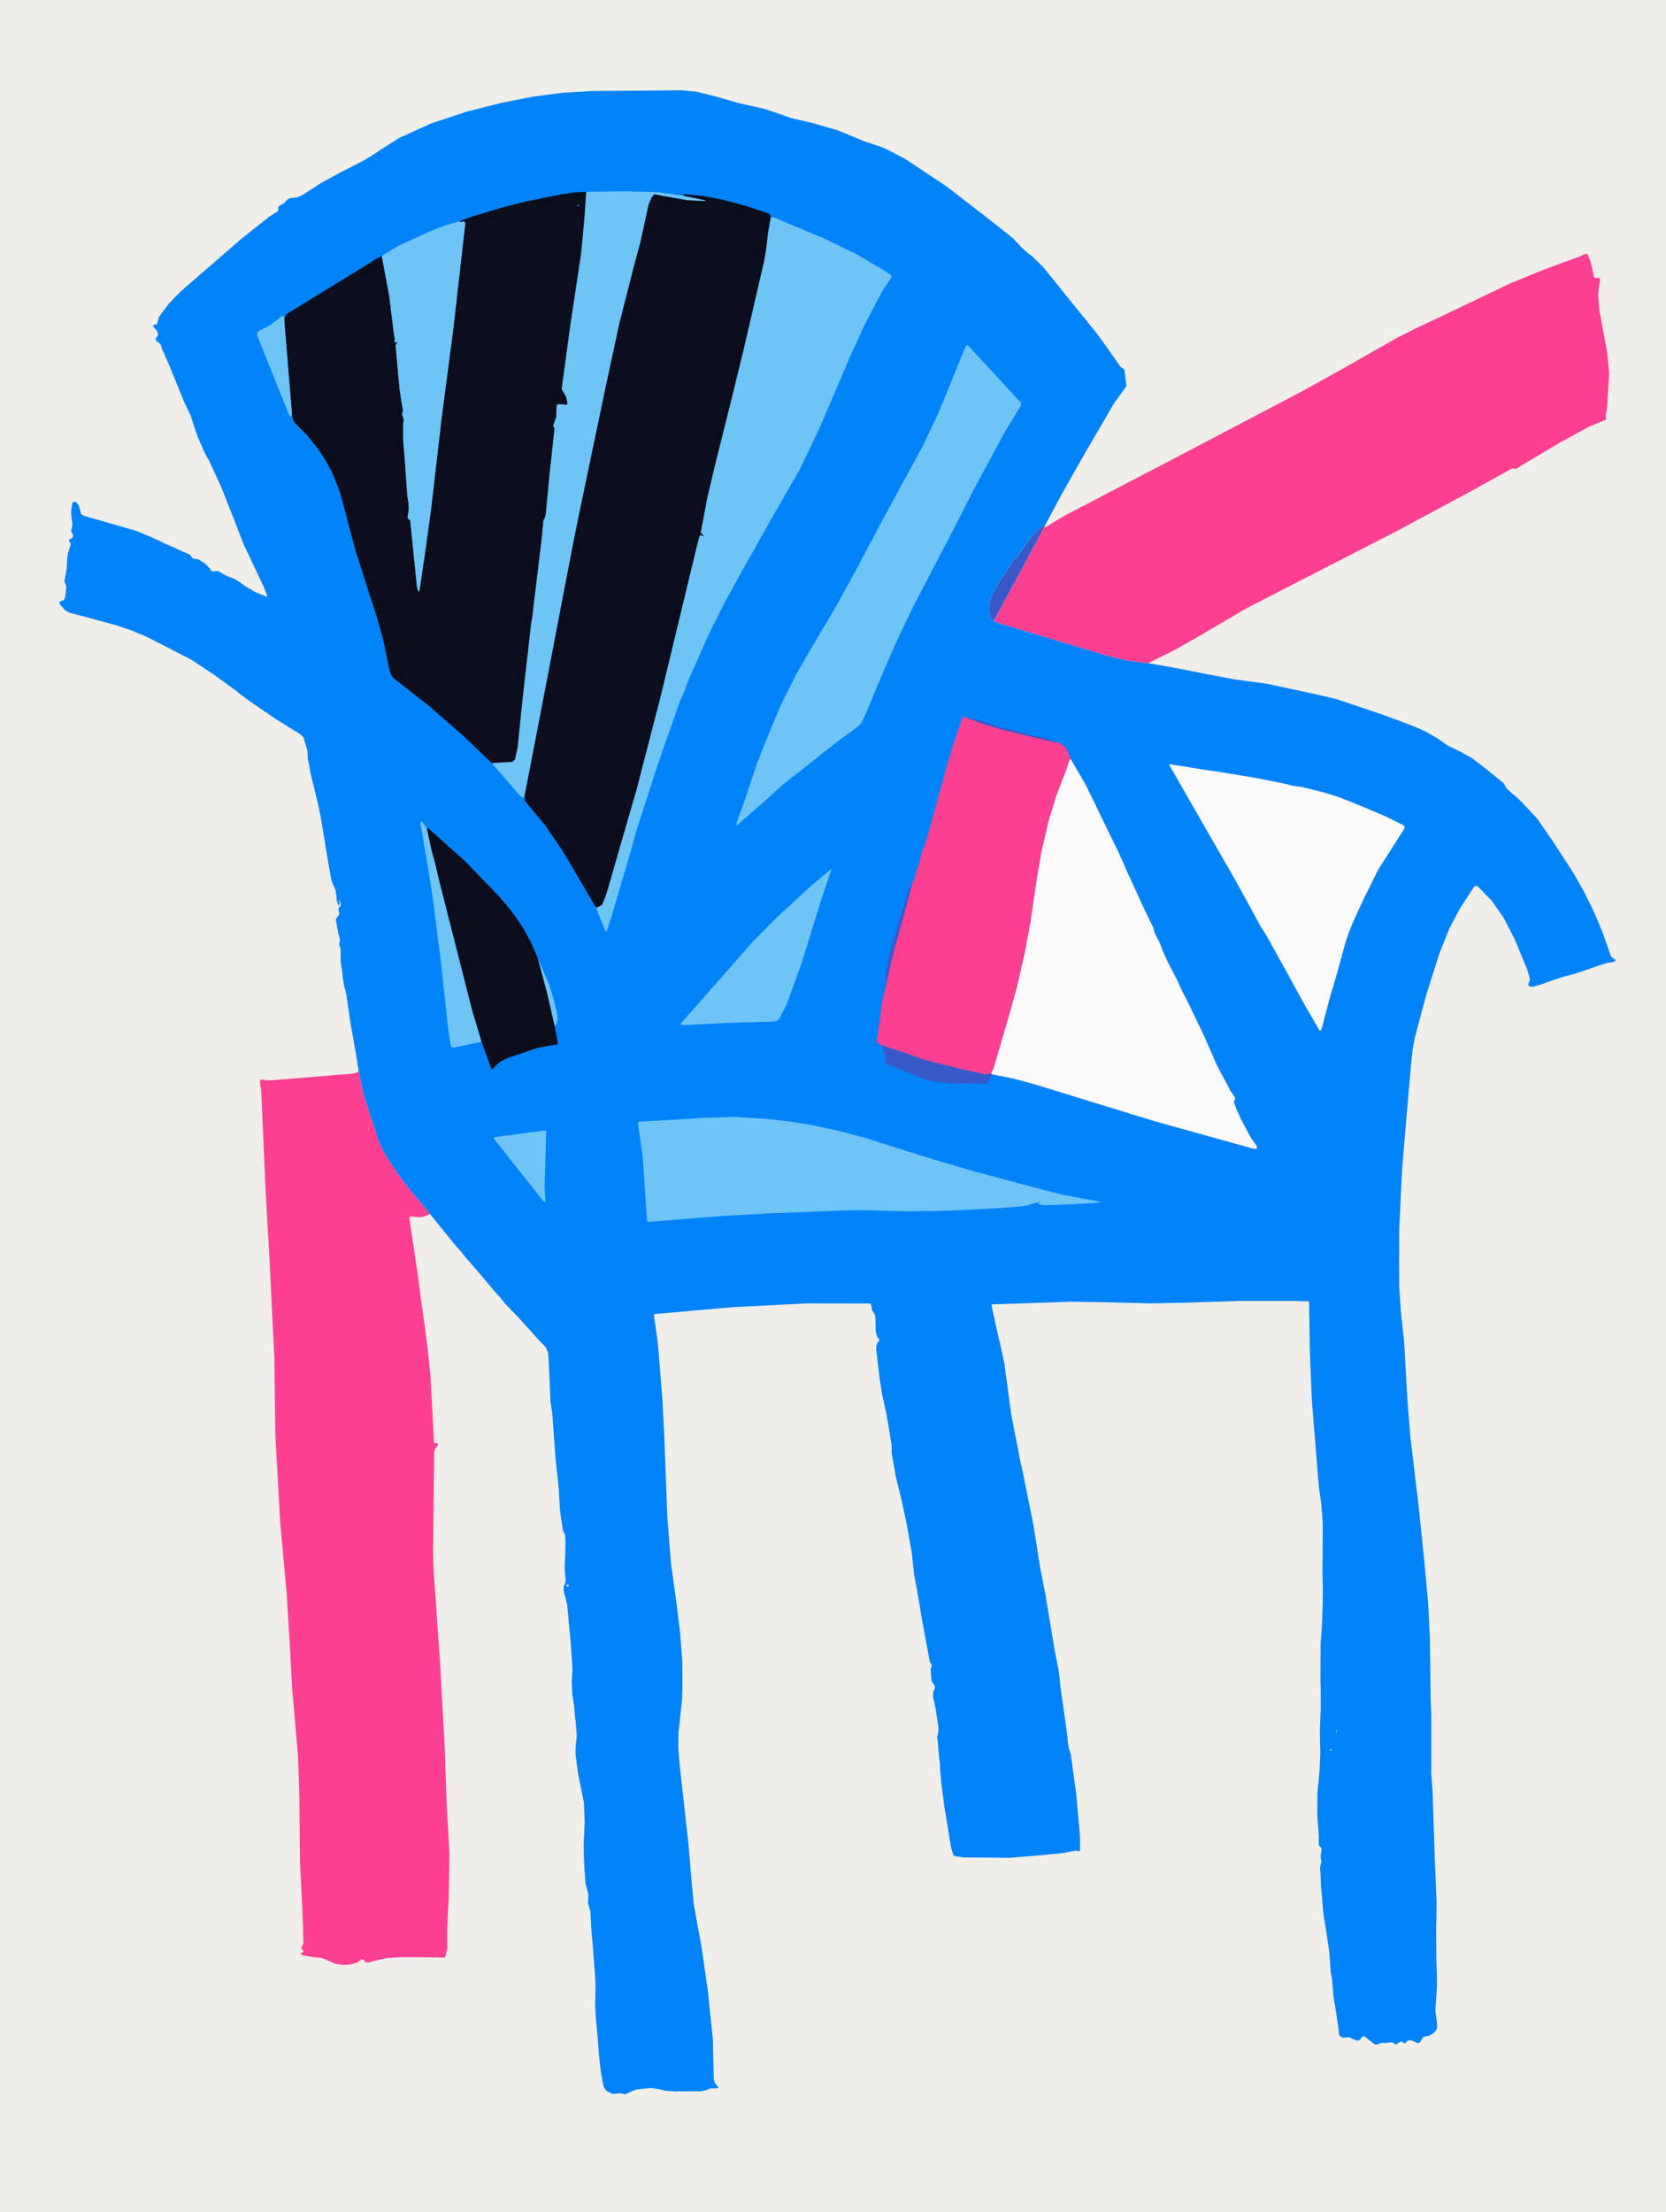
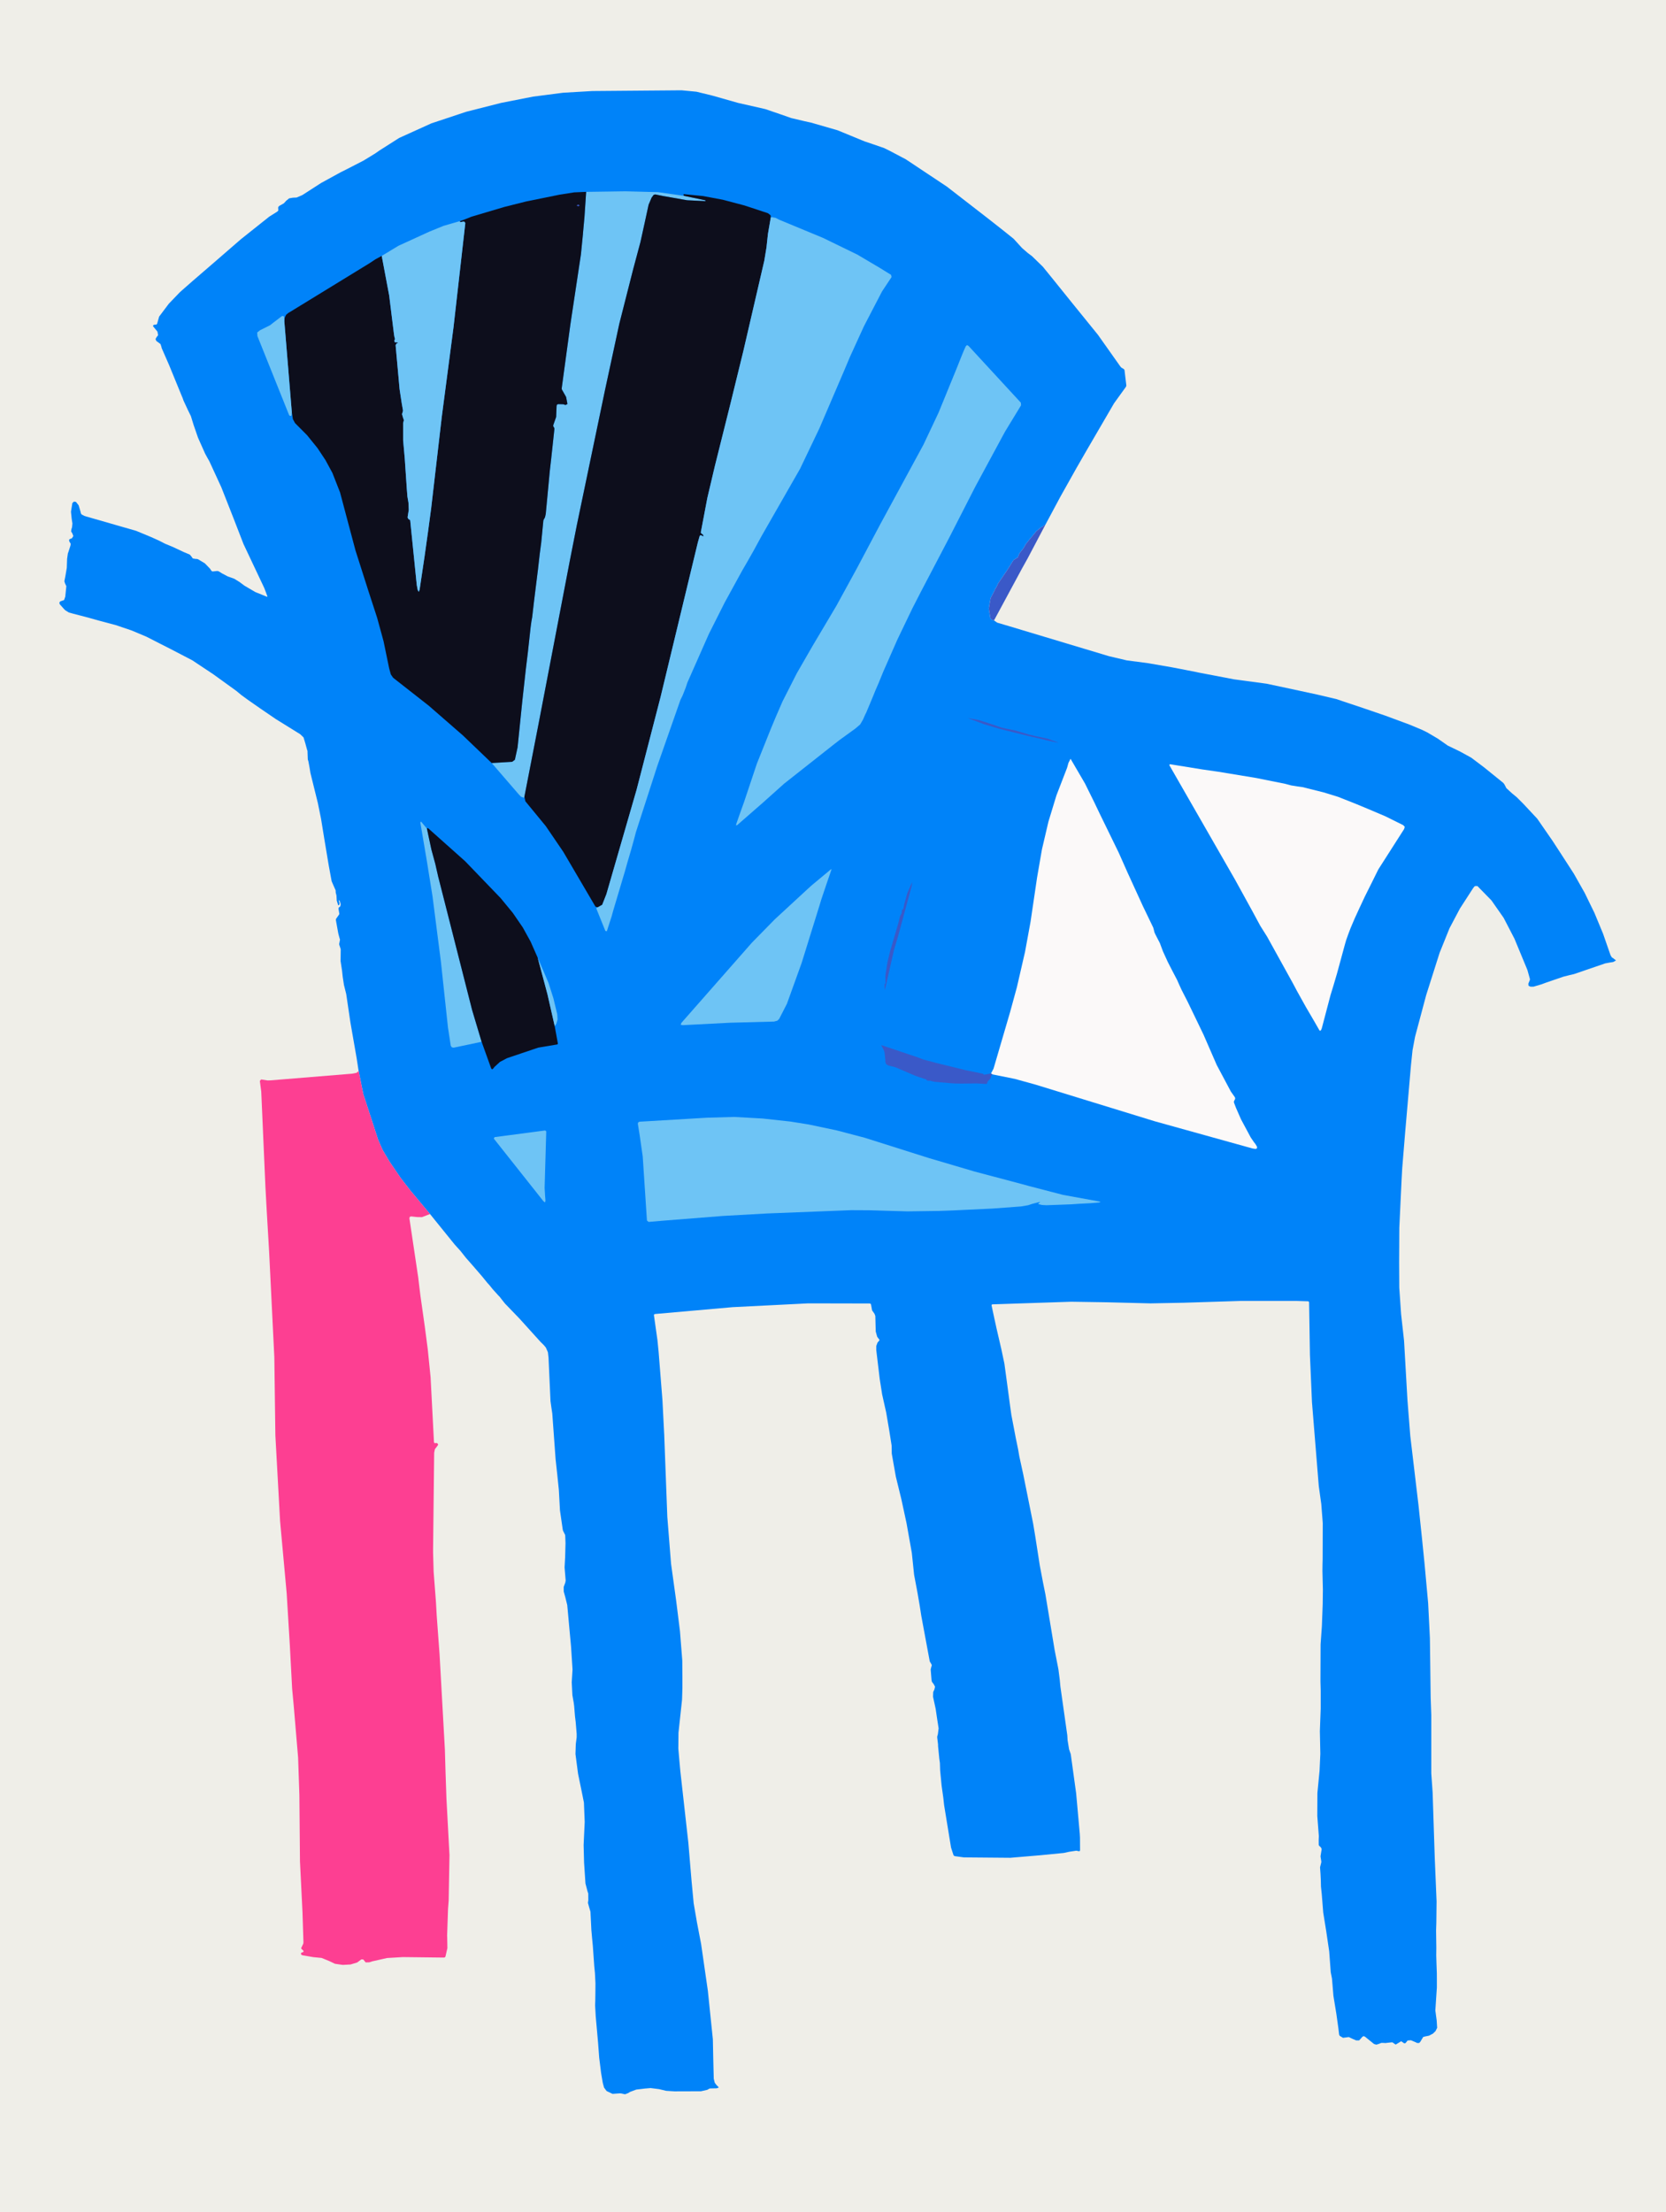
<svg xmlns="http://www.w3.org/2000/svg" id="Layer_1" data-name="Layer 1" viewBox="0 0 928 1232">
  <defs>
    <style>
      .cls-1 {
        fill: #6ec4f5;
      }

      .cls-1, .cls-2, .cls-3, .cls-4, .cls-5, .cls-6, .cls-7 {
        stroke-width: 0px;
      }

      .cls-2 {
        fill: #3a59c8;
      }

      .cls-3 {
        fill: #0d0e1c;
      }

      .cls-4 {
        fill: #efeee8;
      }

      .cls-5 {
        fill: #fbf9f9;
      }

      .cls-6 {
        fill: #fd3f92;
      }

      .cls-7 {
        fill: #0083f9;
      }
    </style>
  </defs>
  <path class="cls-4" d="m0,0h928v1232H0V0Z" />
  <path class="cls-7" d="m582.13,292.61l-.5-.21-.45.47-.26.36-.42.23-.53.19-2.77,2.28-4.33,5.25-1.49,1.9-1.15,2.04-2.31,3-.48.96-.43,1.29-1.88,1.21-.41.2-.32.4-3.1,4.95-5.35,7.86-.48,1.12-.72,1.38-.39.51-.23.58-1.3,2.59-1.06,1.97-.99,5.85.84,5.2h0v.02s.56.84.56.84l1.51.51,1.77,1.23,6.05,1.79,56.23,16.9,9.89,2.33,11.93,1.57,13.45,2.33,13.38,2.6,1.14.26,19.87,3.8,18.03,2.42,14.28,3.04,13.85,2.99,10.85,2.55,4.12,1.4,10.46,3.49,12.89,4.42,13.27,4.91,6.98,2.92,2.76,1.35,5.99,3.52,5.59,3.9,6.79,3.28,6.26,3.44,7.22,5.45,10.67,8.63.61.84,1.07,2.06,3.1,2.84,2.66,2.19,3.51,3.5,7.92,8.47,8.55,12.37,3.98,6.11,7.87,12.17,6.04,10.7,5.42,11.13,4.79,11.54,4.16,11.97.71,1.22.95.64,1.4,1.1-1.55.88-1.95.3-2.49.46-17.41,5.97-2.47.57-3.47.88-9.36,3.21-2.92,1.07-4.31,1.27h-1.71s-1.09-.51-1.09-.51l-.09-1.19.66-1.6.03-.06.17-.43v-.52l-1.34-4.82-.25-.65-7-16.91-6.02-11.62-6.79-9.72-7.84-8.02-1.41.03-.38.39-.57.71-7.37,11.4-5.79,10.94-5.52,13.68-7.49,23.59-6.21,23.26-1.39,7.43-.88,8.45-3.26,37.7-1.61,19.65-.36,6.5-1.26,26.67-.1,19.18.08,14.14,1.01,14.68,1.65,14.79,1.89,33.01,1.58,20.07,4.62,38.98,1.96,18.65,1.35,13.35,2.03,22.26.97,19.49.42,32.82.18,5.08.17,4.84v32.52l.35,4.94.4,5.71.96,29.57.24,7.15.46,11.02.54,12.86-.13,11.75-.14,4.51.13,9.63-.05,4.23.16,5.15.17,4.83.02,3.77v4.08s-.85,12.8-.85,12.8l.74,5.52.27,4.15-.9,1.83-1.47,1.43-2.14,1.11-2.35.48-.92.26-1.43,2.38-.03.12-.76.85h-1.13s-.89-.43-.89-.43l-2.58-1.09-1.88.14-.85,1.1-.45.43h-.69s-.17-.17-.17-.17l-1.39-.95-1.64.99-1.43.86-1.25-.83-.29-.27-.41-.13-.24-.02-2.77.3-.8.11-.6-.06-1.59-.05-1.55.61-1.27.38-1.28-.36-5.06-4.09-.76-.3-.72.39-.09.16-1.66,1.84h-1.66s-2.38-1.03-2.38-1.03l-1.5-.74-.53-.1-.43.11-2.49.31-1.77-1.06-.27-.38-.15-.48-.39-3.36-1.12-8.01-1.65-10.09-.79-9.55-.36-1.85-.34-1.71-.86-11.68-1.67-11.3-1.66-10.33-.8-10.05-.46-4.41-.07-3.28-.18-3.82-.26-3.61.61-2.45.11-.56-.06-.51-.4-2.57.55-3.47.08-.48-.12-.51-.38-.63-.57-.52-.36-.35-.2-.44-.02-2.69.09-2.2-.86-11.2.06-12.84,1.2-12.38.43-9.44-.26-12.59.47-12.7v-9.69s-.14-5.31-.14-5.31l.07-20.58.72-10.18.46-12.29.1-8.18-.25-10.27.04-3.56.08-2.99.06-20.14-.32-4.19-.25-3.12-.25-3.28-1.4-10.05-3.79-46.75-1.13-26.19-.47-29.35-.14-.44-.44-.16-6.42-.2h-31.18s-31.86,1.01-31.86,1.01l-18.31.35-24.3-.61-19.8-.31-43.94,1.46-.42.18-.06.43,1.51,7.05,1.35,6.17,2.55,10.99,1.74,8.21,1.64,12.09,1.54,11.49.71,5.05,2.45,12.82,1.3,6.31.66,3.87,2.22,10.17,5.51,27.41,1.15,6.95,2.52,16.21,1.77,9.34,1.37,6.79,5.14,31,2.1,10.72.74,5.75.36,3.82,3.86,27.26.16,2.73.83,5.05.88,2.52.1.54,2.95,21.4,2.02,22.5.12,2.2.04,7.02-.21.54h-.59s-1.26-.28-1.26-.28l-3.93.59-3.09.67-12.74,1.25-16.99,1.44-25.91-.22-5.03-.69-.46-.22-.3-.37-1.36-4.22-3.86-23.64-.44-4.03-.95-6.75-.81-8.44-.14-4.23-.34-2.44-.69-7.02v-.86l-.44-3.64-.04-.53.06-.4.32-1.12.42-3.36-.06-.22-.83-5.36-.76-5.19-1.47-6.75.1-2.63.66-1.42.36-1.55-.74-1.4-.99-1.31-.22-.95-.48-5.94.29-1.19.36-1.22-.7-1.33-.35-.48-.17-.55-4.65-25.04-.91-5.85-1.25-7.26-1.85-9.8-1.27-12.2-.48-2.7-2.46-13.81-2.89-13.39-3.09-12.63-2.26-12.79-.03-2.22-.05-2.31-1.31-8.31-1.71-10.03-2.25-10.05-1.34-8.53-1.94-16.24v-2.21s.67-1.85.67-1.85l1.01-1.23.15-.28-.17-.27-1.14-1.52-.82-2.95-.22-8.65-.46-1.19-1.34-1.91-.55-3.02-.18-.61-.59-.21-34.26-.07-42.16,2.12-43.21,3.82-.48.22-.08.51,1.94,13.79.65,6.5,2.14,26.96.99,19.3,1.72,45.62,2.08,26.16,2.82,20.38,2.14,17.12,1.3,16.41.07,8.38v7.13s-.2,6.31-.2,6.31l-1.99,18.45-.08,8.82.5,5.79.6,6.64,4.49,40.15,1.77,21.08,1.18,12.48,1.86,10.81,2.28,11.84,3.76,26.05,2.79,27.03.22,10.84.28,11.15.57,2.27,1.16,1.5.26.18.85.93-1.19.45-3.14.07h-.27s-.54.06-.54.06l-.46.22-.78.48-3.58.82-14.75.05-4.64-.29-3.94-.94-4.72-.6h-.03l-3.11.27-4.88.58-3.48,1.3-.95.61-1.81.7-2-.45-.82-.08-4.14.29-3.31-1.58-1.41-1.92-.71-2.62-.94-5.53-1.05-8.48-.65-8.59-1.29-14.44-.34-6.13.09-2.37.07-5.12.03-4.83-.28-5.64-.38-3.82-.8-11.35-.42-4.38-.39-4.38-.5-10.05v-.19l-.73-2.48-.67-2.41.03-.41.17-1.15-.04-3.79-.37-.99-1.19-4.55-.77-11.65-.25-9.73.6-12.89-.43-10.76-1.12-5.59-2.15-10.47-1.44-10.97.18-5.52.49-3.87v-1.81s-.55-6.63-.55-6.63l-.39-3.24-.46-5.66-.24-1.82-.74-4.23-.37-7.17.44-7.11-.81-12.63-2.13-23.28-1.07-4.35-.89-3.23-.02-2.52.88-2.4.22-1.16-.61-7.34.32-5.72.2-7.83-.15-3.96-.05-.51-.18-.41-.03-.05-.97-1.94-.16-.62-1.55-10.72-.61-11.32-.89-8.62-.93-8.54-1.85-25.5-.48-3.17-.51-3.66-1.09-24.16-.35-3.1-1.14-2.59-1.15-1.39-1.87-1.84-11.7-12.94-8.08-8.38-1.81-2.28-1.18-1.53-.65-.64-3.21-3.56-1.69-2.11-1.18-1.29-3.18-3.9-4.71-5.45-4.15-4.73-3.01-3.8-3.24-3.58-13.72-16.96-10.9-13.05-5.34-6.87-6.4-9.39-3.85-6.52-2.39-5.47-8.33-25.62-2.6-12.97-1.09-7.09-3.44-19.71-2.34-15.84-1.27-5.11-.68-4.45-.38-3.48-.81-5.33.07-5.77v-.85s-.62-1.93-.62-1.93l-.12-.27-.14-.7.17-.71.32-1.7-.28-.94-.02-.03-.65-2.45-1.32-7.33-.02-.53.2-.46,1.55-2.19.18-.45-.09-.46-.4-2.38.13-.63.85-.64h0l.26-1.25-.54-1.79-.41-.62-.04.74.17.52.2.54v.08s-.21.97-.21.97l-.56.2-.81-2.67-.13-2.33-.02-.45-.14-.54-.3-1.27v-.71s-.07-.51-.07-.51l-.22-.45-1.96-4.48-1.65-8.98-2.45-14.7-1.81-11.14-1.78-8.78-4.12-16.67-.5-3.06-.62-3.37-.35-1.16-.16-4.19v-.51s-.17-.5-.17-.5l-.05-.09-.98-3.6-1.01-3.36-1.84-1.78-13.63-8.46-8.51-5.81-7.07-4.93-3.59-2.62-2.8-2.32-12.91-9.32-11.66-7.74-12.44-6.47-5.39-2.73-7.73-3.95-8.26-3.47-8.8-2.98-9.34-2.49-6.12-1.71-8.04-2.09-2.62-.73-1.9-1.17-.68-.64-2.52-2.85-.16-.94.66-.68.31-.06,1.66-.59.64-1.86.54-5.24.02-.08.03-.58-.68-1.4-.4-1.29.55-2.8.8-4.71.17-5,.45-3.1.27-.67,1.14-3.56.12-.72-.02-.43-.23-.4-.42-.65-.2-.69.09-.53.46-.32.66-.21.38-.18.77-1.23-.51-1.37-.72-1.23.19-1.3.31-.88.22-2.18-.41-2.71-.39-3.83.74-4.68.07-.23.84-.76,1.13.16,1.5,1.91,1.06,3.6.17.77.18.43.35.34,1.44.75.99.32,27.82,8,8.41,3.49,4.42,1.99,3.26,1.68,2.3.95,2.33.98,5.55,2.61,3.62,1.53.82.94.88,1.22,1.59.26h.64s.71.2.71.2l3.77,2.27,2.85,2.94h0l.76,1.14.35.34.5.08,2.17-.24.56.02.49.15,2.04,1.25,3.06,1.61,3.55,1.26,3.06,1.89.16.13,2.53,1.88h0l5.96,3.5,6.55,2.65h.24l-.02-.24-.67-1.88-1.1-2.85-11.53-24.41-5.53-14.28-6.8-17.29-6.63-14.41-1.14-2.02-1.28-2.35-3.95-8.87-2.44-7.06-1.53-4.95-1.75-3.58-2.37-5.11-.51-1.46-.53-1.25-6.99-17.07-3.91-8.95-.24-.59-.07-.43-.54-1.68-1.92-1.45-.35-.2-.53-1.1.58-1.09.87-1.1-.37-2.01-2.2-2.69-.25-.4.08-.47.96-.37.5.07.28-.08.38-.3.17-.47,1.03-3.66,5.38-7.15,6.1-6.35h0l1.3-1.17,5.82-5.11,6.48-5.59,6.66-5.75,13.83-11.99,15.76-12.55,4.43-2.78.64-.64-.08-.93v-1.03l.74-.71h.04s2.38-1.34,2.38-1.34l1.32-1.46,1.61-1.3,2.06-.36,2.11-.1,3.24-1.4,10.31-6.65,11.07-6.07,3.33-1.66,9.33-4.8,6.53-3.99,2.4-1.67,10.9-6.94,17.95-8.13,19.55-6.49,19.29-4.9,17.75-3.49,16.77-2.17,16.3-.95,49.72-.41,8.29.79,8.88,2.17,14.3,4.06,15.11,3.43,8.95,3.06,5.52,1.94,7.52,1.78,3.51.76,14.86,4.29,14.86,6.12,5.41,1.83,5.65,1.96,3,1.48,9.03,4.76,22.88,15.21,21.51,16.66,8.6,6.74,7.08,5.67,4.67,5.12,3.36,2.91,2.18,1.62,6.04,5.87,5.18,6.37,11.27,13.99,14.26,17.59,12.43,17.57.55.65.73.45.54.3.39.36.17.41,1,8.41-.09.55-.3.51-6.43,8.91-15.26,26.2-5.71,9.92-8.9,15.86-8.59,16.04Z" />
  <path class="cls-1" d="m380.96,109.06l11.84,2.47.11.04.08.1.02.04v.05s-.05.19-.05.19l-.19.07-10.03-.49-13.29-2.34-4.54-.91-.85.3-1.11,1.52-1.66,3.92-2.11,9.72-2.43,11.05-4.07,15.22-7.69,30.24-7.99,37.03-15.68,75.17-3.87,19.62-17.42,90.89-7.94,40.87-.28.49-1.58-.57-1.22-1.25-15.12-17.51,11.41-.69,1.5-1.15,1.51-6.91,2.64-25.89,1.95-17.64,1.16-9.57,1.52-13.9.4-2.95.46-2.59,1.05-9.04,2.17-17.5.99-8.69.83-6.31,1.16-11.94.06-.44.22-.46.66-1.22.41-1.81,2.27-24.06.74-6.46,1.81-16.81-.04-.51-.25-.48-.17-.23-.23-.53.12-.59,1.54-4.37.25-6.05.16-.76.68-.35,2.93.08,1.2.41,1.05-.55v-.17s-.72-3.76-.72-3.76l-2.2-3.88-.22-.41-.03-.53,4.86-35.76,5.85-38.82,1.11-11.2.05-.74.82-8.98.93-13.91,21.89-.32,18.11.47,14.46,2.04Z" />
  <path class="cls-3" d="m326.5,106.87l-.93,13.91-.82,8.98-.05.74-1.11,11.2-5.85,38.82-4.86,35.76.03.53.22.41,2.2,3.88.73,3.76v.17s-1.06.55-1.06.55l-1.2-.41-2.93-.08-.68.35-.16.76-.25,6.05-1.54,4.37-.12.59.23.53.17.23.25.48.04.51-1.81,16.81-.74,6.46-2.27,24.06-.41,1.81-.66,1.22-.22.46-.06.44-1.16,11.94-.83,6.31-.99,8.69-2.17,17.5-1.05,9.04-.46,2.59-.4,2.95-1.52,13.9-1.16,9.57-1.95,17.64-2.64,25.89-1.51,6.91-1.5,1.15-11.41.69-16.03-15.36-18.99-16.54-19.87-15.58-1.3-1.87-.93-3.39-3.11-15.05-3.58-13.09-4.89-15.02-7.15-22.42-4.56-17.1-4.08-15.35-4.25-10.83-3.84-7.08-4.41-6.67-5.89-7.28-6.68-6.72-1.18-2.2-.61-3.91-4.14-50.3.17-2.21.82-1.69,1.16-.99,1.34-.79,43.98-26.96,3.29-2.18,3.47-1.88,4.16,22.08,2.69,21.78.22,1.26.22.67.07.76-.35.56.14.88.17.05,1.54.2.25.1-.21.16-.63.29-.54.93,2.21,24.47,1.23,8.09.64,3.62v.55s-.17.58-.17.58l-.34,1.11.7,2.42.23.51.07.52-.05.34-.09.27-.21.7-.03.27v9.48l.91,10.22,1.11,16.48.36,4.64.41,2.41.17.99.18,4.07-.67,4.2.54,1.01.44.14.36.24.15.4,3.64,35.88.5,2.65.59,1.13.48-1.17,2.79-18.68,1.88-13.42,1.79-13.38,5.91-50.92,6.54-49.91,6.54-57.72-.02-.3-.56-.7-.89.04-1.33.27-.23-.53,3.28-1.23,3.23-1.3,18.31-5.43,12.19-3.06,18.61-3.78,8.03-1.26,6.71-.29Z" />
  <path class="cls-3" d="m429.35,121.07l-1.58,9.17-.81,7.51-1.23,7.45-11.64,50.2-7.22,29.48-8.66,34.63-4.19,17.77-3.63,19.11.07.52.38.32.65.47.32.5.06.51-.5-.1-.51-.32-.71-.24-.45.59-.97,3.42-20.77,86.12-13.36,51.66-16.82,58.18-2.33,5.92-2.48,1.41-1.17-.31-.27-.33-17.74-30.23-9.76-14.34-11.37-13.83-.57-2.48,7.94-40.87,17.42-90.89,3.87-19.62,15.68-75.17,7.99-37.03,7.69-30.24,4.07-15.22,2.43-11.05,2.11-9.72,1.66-3.92,1.11-1.52.85-.3,4.54.91,13.29,2.34,10.03.49.19-.07.06-.19v-.05s-.03-.04-.03-.04l-.08-.1-.11-.04-11.84-2.47-.23-.42-.05-.2.08-.17.17-.12h.09s10.52,1.03,10.52,1.03l11.06,2.06,12.04,3.18,13.13,4.33,1.49,1.19.09,1.13Z" />
  <path class="cls-2" d="m322.94,114.46l-.9.48-.87-.54.9-.48.87.54Z" />
  <path class="cls-1" d="m332.97,505.35l2.48-1.41,2.33-5.92,16.82-58.18,13.36-51.66,20.77-86.12.97-3.42.45-.59.71.24.51.32.5.1-.06-.51-.32-.5-.65-.47-.38-.32-.07-.52,3.63-19.11,4.19-17.77,8.66-34.63,7.22-29.48,11.64-50.2,1.23-7.45.81-7.51,1.58-9.17.27-.13,2.32.38,2.22,1.12,24.25,10.05,19.13,9.31,12.6,7.45,6.21,3.84.27,1.25-.04.05-5.25,7.9-10.09,19.41-7.81,17.1-2.88,6.85-14.1,32.88-10.78,22.55-21.52,37.6-4.49,8.23-3.43,6.06-2.76,4.74-9.83,17.94-8.79,17.47-11.98,27.1-.93,2.81-1.66,4.22-1.28,2.63-12.9,36.83-11.85,36.68-1.16,4.38-1.56,5.62-2.01,6.84-1.4,4.98-6.61,22.19-.79,2.91-2.65,8.23-.1.15-.76-.17-4.97-12.29-.04-.35.22-.29.55-.24Z" />
  <path class="cls-1" d="m256.14,123.22l.23.53,1.33-.27.89-.04.56.7h0l.02.3-6.54,57.72-6.54,49.91-5.91,50.92-1.79,13.38-1.88,13.42-2.79,18.68-.48,1.17-.59-1.13-.5-2.65-3.64-35.88-.15-.4-.36-.24-.44-.14-.54-1.01.67-4.2-.18-4.07-.17-.99-.41-2.41-.36-4.64-1.11-16.48-.91-10.22v-9.48l.03-.27.21-.7.09-.27.05-.34-.07-.52-.23-.51-.7-2.42.34-1.11.18-.58v-.55s-.65-3.62-.65-3.62l-1.23-8.09-2.21-24.47.54-.93.63-.29.21-.16-.25-.1-1.54-.2-.17-.05-.14-.88.35-.56-.07-.76-.22-.67-.22-1.26-2.69-21.78-4.16-22.08,9.31-5.63,17.08-7.82,8.03-3.28,8.23-2.39h0l.86-.19Z" />
-   <path class="cls-6" d="m639.56,369.38l-11.93-1.57-9.89-2.33-56.23-16.9-6.05-1.79-1.77-1.23,15.61-28.95,3.07-5.51,9.38-17.78.35.28h.05s.42-.1.42-.1l4.48-2.74,5.61-3.36,31.53-16.48,28.39-14.81,72.82-38.23,25.43-14.15,16.32-9.3,10.42-5.93,10.65-5.4,27.79-13.18,25.03-12.01,18.78-7.67,20.42-7.51.34-.12,2.15-1.07,1-.15.8.61.02.04,1.64,4.32,1.37,6.34.28,1.52,1.08.77,1.54-.2.73.15.08.76-1.08,8.44.77,9.19,4.27,22.83,1.13,11.89-.87,13.47-.06,2.73-.42,4.01-.6,3.12.22,1.81-.04.47-.38.27-8.89,3.64-15.85,8.61-20.94,12.42-.7.42-2.21,1.56-1.02.53-1.52-.1-.66-.09-.65.21-7.91,4.44-13.56,7.52-42.28,22.73-42.59,21.81-41.14,21.19-26.52,15.55-13.7,7.79-14.51,7.22Z" />
  <path class="cls-1" d="m158.4,179.23l4.14,50.3-.14,1.75-.27.33-.47.04-.39-.18-.27-.37-17.63-43.98-.11-1.94,1.52-1.21,5.69-2.85,1.54-1.22,5.01-3.83.76-.1.53.54.04.24.05,2.48Z" />
  <path class="cls-1" d="m485.91,388.79l-3.45,8.22-.52.99-1.24,2.81-1.55,2.67-2.62,2.25-8.92,6.46-3.71,2.89-27.09,21.37-11.82,10.58-14.3,12.48-.65.29.02-.71,2.32-6.61,2.08-5.8,7.13-21.33,7.9-19.72,2.46-5.89,3.94-9.09,7.96-15.67,8.76-15.2,13.33-22.46,11.34-20.73,13.13-24.75,23.99-44.2,8.41-17.83,10.1-24.69,2.93-7.37.92-2.22,1.16-2.6.7-.72.89.47,29.13,31.6.12,1.46-8.98,14.75-16.56,30.66-14.43,28.23-4.45,8.51-11.23,21.43-4.84,9.43-8.39,17.45-7.87,17.89-2.56,6.27-1.82,4.2-1.72,4.23Z" />
  <path class="cls-2" d="m582.13,292.61l-.38.71-9.38,17.78-3.07,5.51-15.61,28.95-1.51-.51-.55-.84v-.02s-.85-5.2-.85-5.2l.99-5.85,1.06-1.97,1.3-2.59.23-.58.39-.51.72-1.38.48-1.12,5.35-7.86,3.1-4.95.32-.4.41-.2,1.88-1.21.43-1.29.48-.96,2.31-3,1.15-2.04,1.49-1.9,4.33-5.25,2.77-2.28.53-.19.42-.23.26-.36.45-.47.5.21Z" />
-   <path class="cls-6" d="m536.32,398.87l1.64.87,1.08.19,8.94,3.39,9.15,2.73,16.03,3.96,4.83,1.09,4.94,1.21,4,.86,2.9.57.98.39,1.81,1.25,1.52,1.83,2.18,5.4-1.19,2.35-.72,2.62-5.95,15.41-4.46,14.65-3.62,15.47-2.7,15.6-3.64,24.66-3.09,16.86-4.53,19.65-3.8,13.9-9.2,31.42-1.42,2.7-3.77.67-.28-.04-.15-.21-.12-.19-.18-.09-9.67-2-16.48-4.05-3.04-.85-1.57-.36-2.69-.77-3.02-1.16-20.23-6.79-2.46-1.58,3.1-22.77,1.45-6.16,4.99-22.05,2.49-8.5,7.48-27.56.77-2.46.22-.39.3-.24.26-.26.02-.44-.07-.71.12-.54.11-.22.28-.29.27-.59.09-1.74.59-1.54.95-2.51,1.71-6.73,2.55-6.98.38-1.07,9.54-34.73,4.47-15.49,5.91-17.64Z" />
  <path class="cls-2" d="m539.04,399.93l6.19,1.12,5.54,1.77,7.47,2.54,7.15,1.48,3.8,1.09,3.84,1.15,5.03,1.19,5.45,1.14,6.32,2.33-2.9-.57-4-.86-4.94-1.21-4.83-1.09-16.03-3.96-9.15-2.73-8.94-3.39Z" />
  <path class="cls-5" d="m596.32,422.61l8.05,13.79,5.11,10.34,3.08,6.44,10.61,21.76,4.9,11.04,8.54,18.68,5.67,11.77.12.27.43,1.62.2.89.54,1.22,2.5,4.83,1.72,4.62,2.74,5.99,2.45,4.77,2.72,5.21,1.13,2.56,1.25,2.74,3.48,6.82,2.7,5.58,6.15,12.76,7.34,16.86,7.84,14.73.05.08,2.14,3.03.28.64-.16.68-.47.86-.15.5.1.5,1.13,2.93,2.75,6.28,5.44,10.15,1.77,2.58.83,1.06.88,1.5.02.9h0l-.85.33-1.72-.27-54.39-15.13-66.52-20.45-11.5-3.17-12.48-2.52-.74-.48,1.42-2.7,9.2-31.42,3.8-13.9,4.53-19.65,3.09-16.86,3.64-24.66,2.7-15.6,3.62-15.47,4.46-14.65,5.95-15.41.72-2.62,1.19-2.35Z" />
  <path class="cls-5" d="m749.85,523.59l-.72,2.5-4.45,16.35-1.94,6.57-1.62,5.28-4.84,18.39-.28.73-.26.45-.41.3-.4-.33-3.19-5.56-4.32-7.38-4.9-8.8-2.49-4.68-14.21-25.7-1.96-3.11-1.89-3.01-4.34-8.04-9.61-17.48-36.67-63.89-.04-.12.43-.41,17.79,2.88,9.04,1.3,21.28,3.51,15.81,3.19,3.62.94,3.48.56,2.76.37,11.67,2.91,8.11,2.49,9.9,3.92,6.43,2.67,10.02,4.25,9.97,4.95.86.92-.34,1.23-14.37,22.49-3.69,7.45-3.86,7.74-2.96,6.32-2.66,5.8-2.28,5.35-1.25,3.28-1.22,3.42Z" />
-   <path class="cls-1" d="m237.81,461.52l2.49,11.67,1.1,4.02,1.11,4.11,1.52,6.71,18.96,74.56,5.25,17.56.03.09-15.56,3.28h-.01l-1.03-.2-.59-.87-1.56-10.23-3.92-36.51-4.68-36.47-3.18-19.85-3.62-21.32.38-.47h.04l.55.14.75.74,1.97,3.04Z" />
+   <path class="cls-1" d="m237.81,461.52l2.49,11.67,1.1,4.02,1.11,4.11,1.52,6.71,18.96,74.56,5.25,17.56.03.09-15.56,3.28h-.01l-1.03-.2-.59-.87-1.56-10.23-3.92-36.51-4.68-36.47-3.18-19.85-3.62-21.32.38-.47h.04Z" />
  <path class="cls-3" d="m299.51,533.41l5.43,20.34,4.04,17.75,1.76,9.63-.07.45-.42.17-10.44,1.75-17.42,5.88-3.89,2.06-3.04,2.77-.74.96-.65.46-.5-.62-5.3-14.77-.03-.09-5.25-17.56-18.96-74.56-1.52-6.71-1.11-4.11-1.1-4.02-2.49-11.67.23-.33.54.2,20.52,18.29,19.73,20.5,6.78,8.23,5.59,8.14,4.36,7.9,3.95,8.96Z" />
  <path class="cls-1" d="m463.1,484.45l-2.55,7.43-3.02,8.97-1.02,3.38-9.98,32.12-8.18,22.69-4.32,8.44-1.05,1.03-1.82.48-24.44.64-26.5,1.36-1.09-.26.44-1.04,39.23-44.62,12.74-13,18.55-17.12,2.09-1.89,10.61-8.83.33-.14-.02.36Z" />
  <path class="cls-2" d="m508.09,491.29l-.24,2.15-7.48,27.56-2.49,8.5-4.99,22.05-.17-2.89.05-.53.13-.28.22.16.04.16v.22s.04-.22.04-.22l.04-.52-.05-2.44v-1.95s.13-.97.13-.97l1.04-6.43,1.4-5.87,1.67-5.67,3.02-10.39.84-3.42.14-.46.29-.47.5-.85.17-1.49.08-.44.32-.27.32-.25.16-.39.4-2.26h0l1.74-6.26,2.68-6.08Z" />
  <path class="cls-1" d="m308.98,571.5l-4.04-17.75-5.43-20.34,6.01,13.99,2.74,8.63,2.13,8.84.19,2.94-.72,2.45-.88,1.24Z" />
  <path class="cls-2" d="m490.8,582.06l20.23,6.79,3.02,1.16,2.69.77,1.57.36,3.04.85,16.48,4.05,9.67,2,.18.09.12.19.15.21.28.04,3.77-.67.74.48-.54.6-.32,1.24-.13.51-.35.35-1.16,1.15-.35.98-.24.43-.48.08-5-.29-4.57.05-4.52.05-4.17-.1-10.24-.89-.2-.02-1.51-.38-.81-.23h-1.2s-.45-.07-.45-.07l-.34-.3-.15-.18-.23-.18-.27-.13-.33-.08-4.73-1.55-11.82-5.04-3.66-.87-1.32-.73-.52-1.41.03-.92-.49-4.55-.17-.31-.13-.57-1.57-2.96Z" />
  <path class="cls-6" d="m199.72,596.28l2.6,12.97,8.33,25.62,2.39,5.47,3.85,6.52,6.4,9.39,5.34,6.87,10.9,13.05-4.47,1.74-2.67-.04-3.35-.36-.82.25-.17.84,4.92,32.97.56,4.73.62,5.09,2.52,17.83,1.61,12.34,1.56,15.41,1.89,36.22.24.58h.62l.81-.03.46.39.18.57-.32.51-1.47,1.94-.41,1.97-.6,53.88v1.74l.3,10.58,1.3,17.03.42,7.48.78,10.66.81,11.01,2.96,52.93.36,12.5.51,14.81,1.69,31.5-.45,25.31-.36,4.7-.51,14.88.04.61.11,6.31-1.07,4.67v.03s-.34.42-.34.42l-.5.13-22.86-.27-8.82.52-8.39,1.88-1.56.52-1.98.03-1.22-1.48-.08-.15-1.08-.05-2.37,1.75-3.7,1.1-4.35.23-4.33-.63-3.28-1.57-4.15-1.68-4.57-.44-6.07-1.04-.55-.26-.11-.11-.18-.35.09-.53.27-.29.38-.07.18-.02.12-.04.48-.49-.34-.59-.8-.69-.27-.44.18-.49,1.01-2.13.08-.77-.52-16.53-1.41-28.49-.33-36.98-.71-20.81-2.44-28.91-.88-9.44-1.29-24.31-1.76-28.96-3.67-40.12-2.62-47.69-.29-21.41-.29-22.11-2.91-59-1.28-21.77-.76-13.89-2.34-53.33-.78-5.93.71-.86.16.02,3.38.53,1.5-.03,45.51-3.72,2.6-.49,1.08-.93.04-.31Z" />
  <path class="cls-1" d="m578.88,669.51l-4.08,1.06-1.92.65-.33.09-3.94.65-15.73,1.17-21.9,1.04-8.06.29-17.61.24-21.18-.62-9.99-.05-46.76,1.83-24.68,1.38-33.54,2.66-7.9.67-.9-.77v-.02l-2.35-35.71-1.74-12.1-.98-6.08.2-.75.67-.38h.05l37.55-2.23,15.19-.43,15.8.88,15.64,1.71,10.11,1.62,15.68,3.31,15.47,4.07,35.72,11.3,25.39,7.49,26.76,7.1,3.77,1.04,18.86,4.9,20.1,3.66.81.26-.79.3-4.81.4-6.4.33-4.57.31-13.6.5-2.45-.14-1.79-.43-.34-.24.26-.33.39-.21.47-.31-.55-.11Z" />
  <path class="cls-1" d="m303.36,661.61l.27,4.48.21,2.55-.22,1.08-.89-.64-27.6-34.83-.07-.13.45-.78,28.16-3.71.6.5v.05l-.91,31.43Z" />
-   <path class="cls-5" d="m315.65,882.97v-.32s.32-.08.32-.08l.65.13.13.9-.31.09-.35-.09-.44-.63Z" />
-   <path class="cls-1" d="m744.26,965.33l-.15-1.03.52-.9.15,1.03-.52.9Z" />
-   <path class="cls-1" d="m742.06,975.25l-1.06-.05-.31-1.02,1.06.05.31,1.02Z" />
</svg>